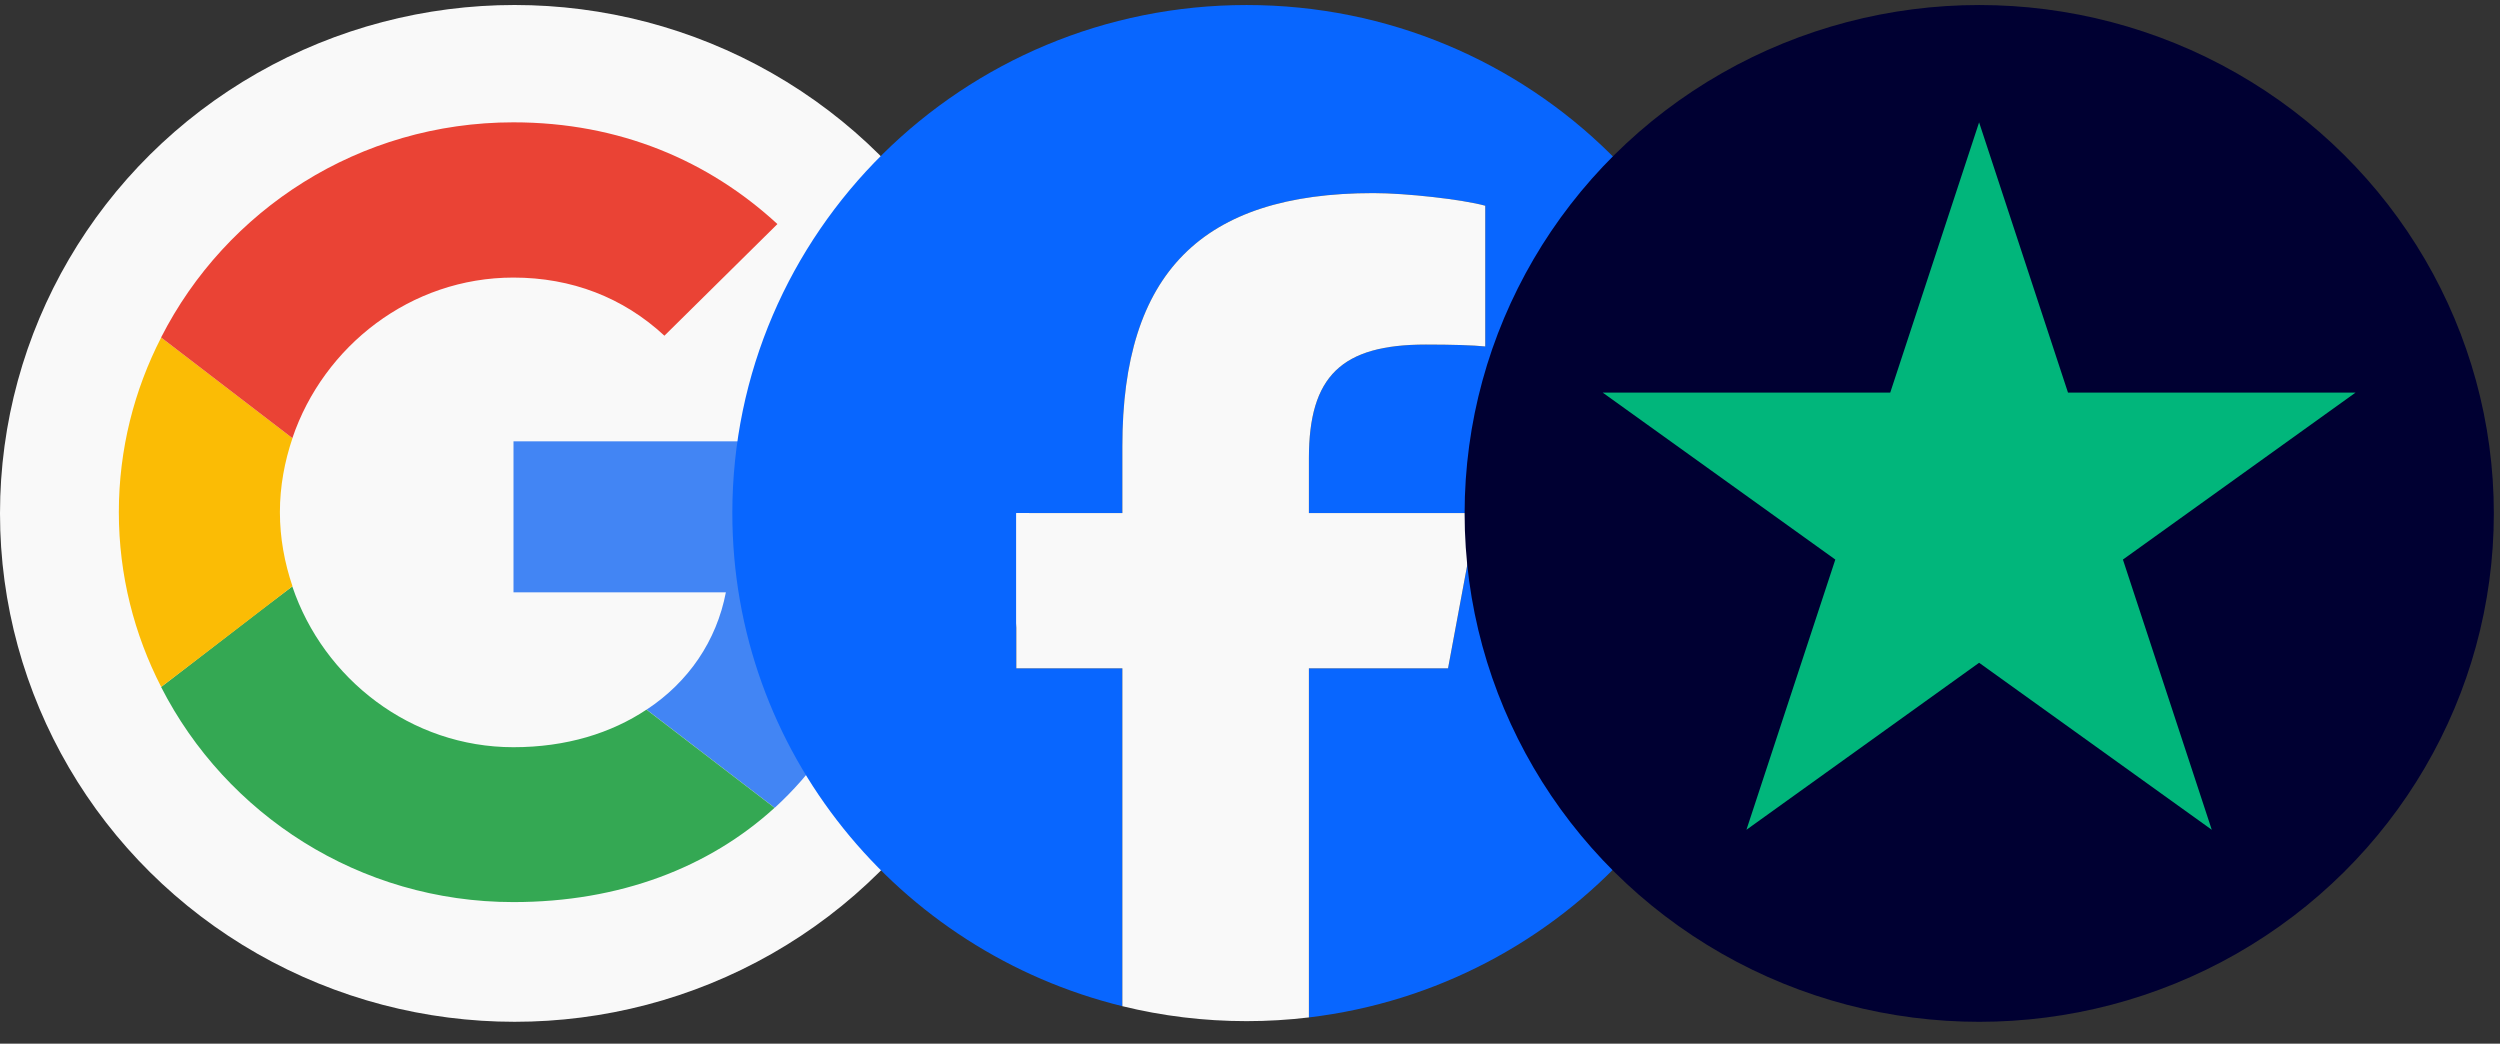
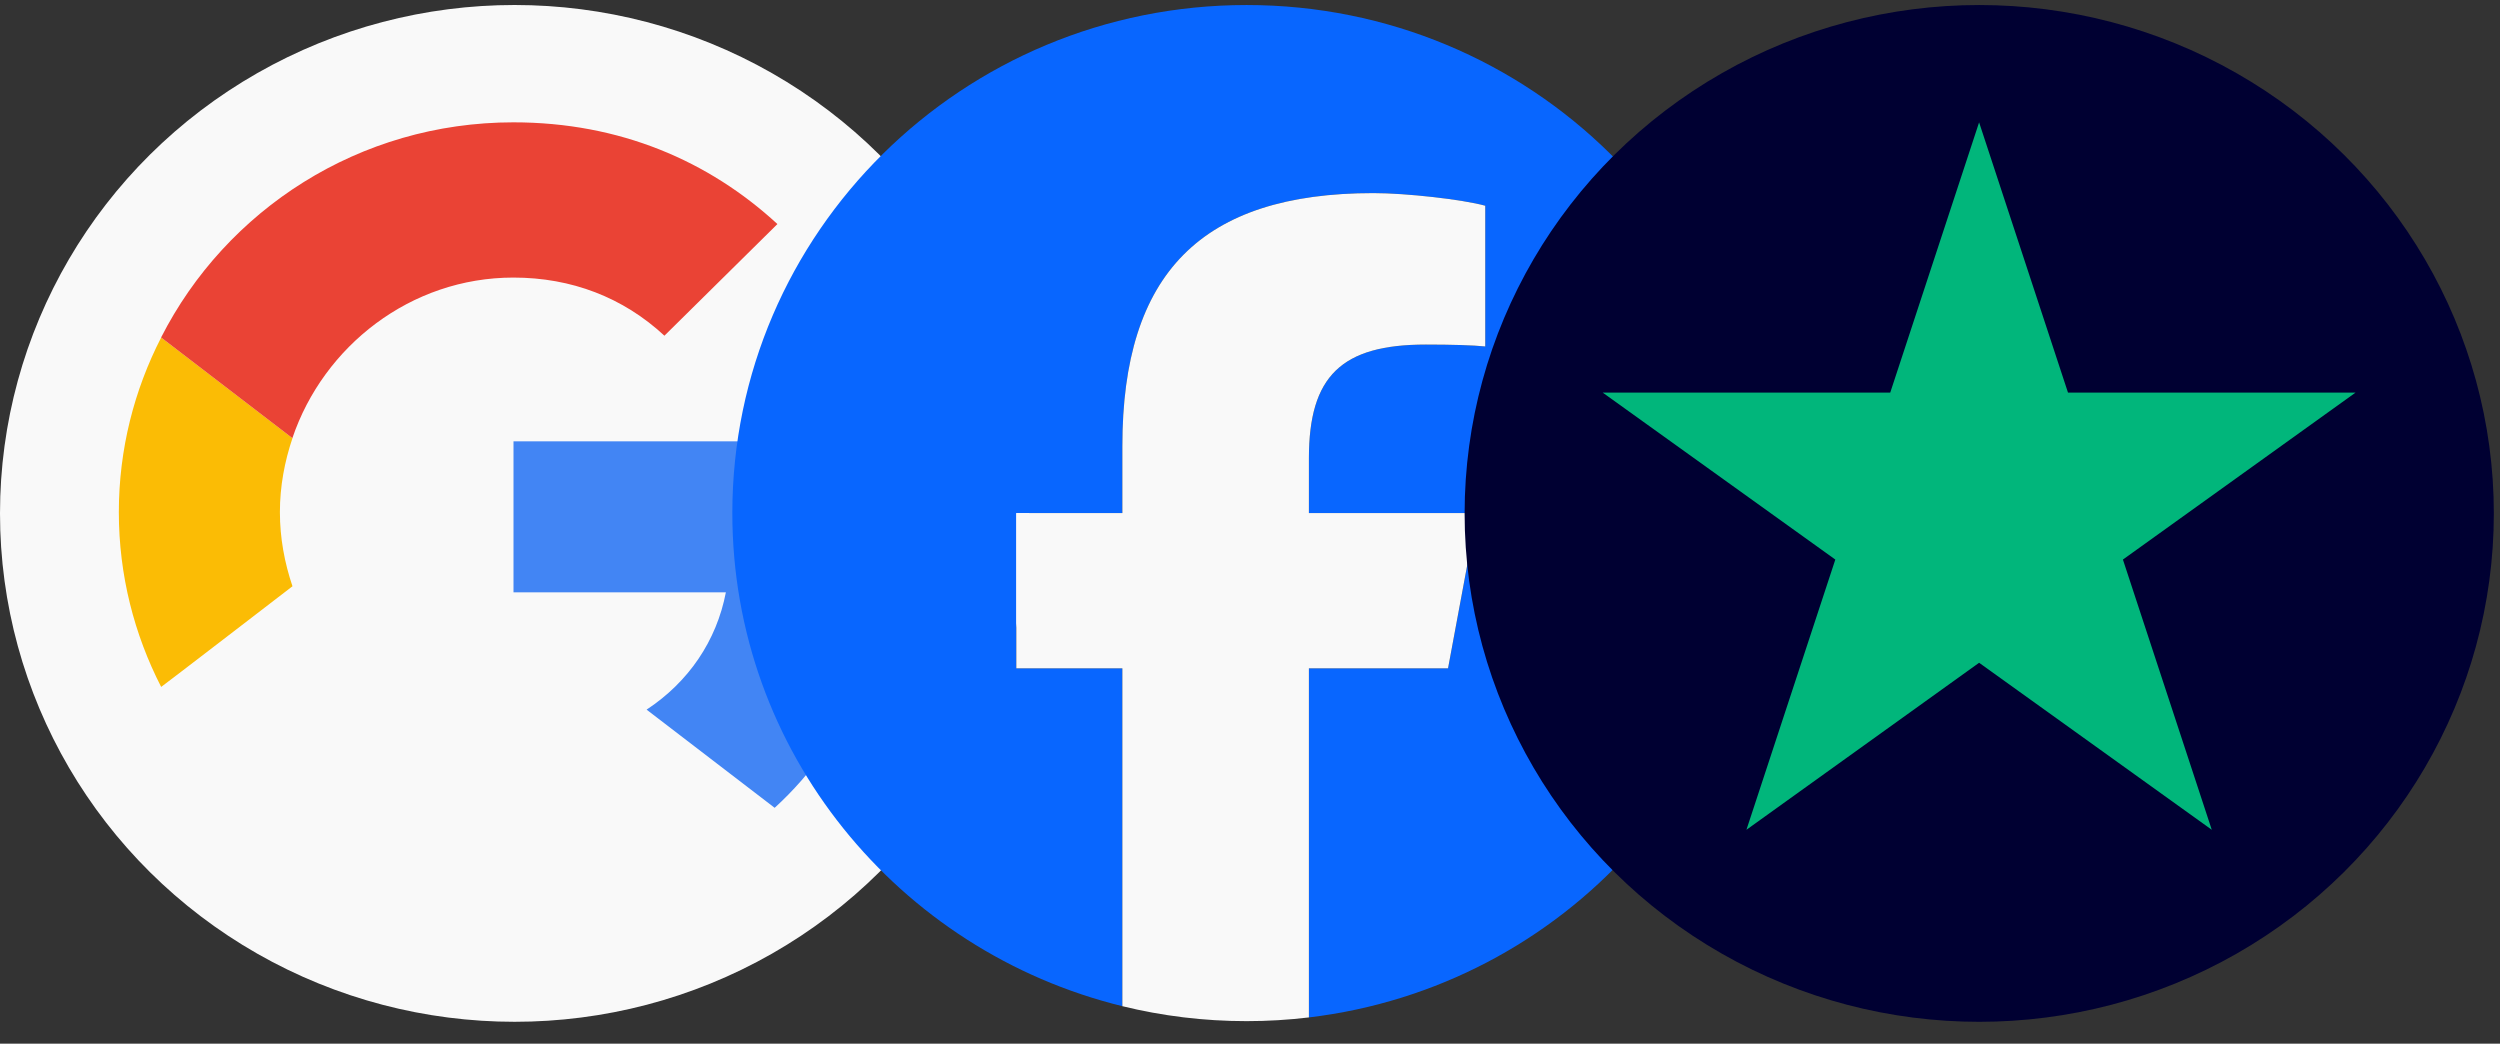
<svg xmlns="http://www.w3.org/2000/svg" width="103" height="43" viewBox="0 0 103 43" fill="none">
  <rect x="0" y="0" width="103" height="43" fill="#333333" stroke="none" />
  <ellipse cx="21.202" cy="21.152" rx="21.202" ry="20.946" fill="#F9F9F9" />
  <path d="M21.156 18.183V24.404H29.906C29.522 26.404 28.369 28.098 26.64 29.237L31.916 33.282C34.99 30.478 36.764 26.36 36.764 21.469C36.764 20.33 36.661 19.235 36.469 18.184L21.156 18.183Z" fill="#4285F4" />
-   <path d="M12.04 24.161L10.849 25.061L6.637 28.303C9.312 33.545 14.795 37.166 21.151 37.166C25.541 37.166 29.221 35.735 31.912 33.282L26.635 29.237C25.186 30.201 23.339 30.785 21.151 30.785C16.924 30.785 13.332 27.967 12.046 24.17L12.04 24.161Z" fill="#34A853" />
  <path d="M6.64 13.905C5.532 16.065 4.896 18.504 4.896 21.103C4.896 23.701 5.532 26.14 6.64 28.301C6.64 28.315 12.05 24.154 12.05 24.154C11.725 23.191 11.532 22.169 11.532 21.102C11.532 20.037 11.725 19.015 12.05 18.051L6.64 13.905Z" fill="#FBBC05" />
  <path d="M21.151 11.436C23.546 11.436 25.674 12.254 27.374 13.831L32.03 9.231C29.207 6.632 25.541 5.04 21.151 5.04C14.796 5.04 9.312 8.647 6.637 13.904L12.046 18.051C13.332 14.255 16.924 11.436 21.151 11.436Z" fill="#EA4335" />
  <g clip-path="url(#clip0_465_2375)">
    <path d="M72.549 21.139C72.549 9.579 63.062 0.207 51.36 0.207C39.658 0.207 30.172 9.579 30.172 21.139C30.172 30.956 37.013 39.193 46.242 41.455V27.536H41.873V21.139H46.242V18.383C46.242 11.258 49.506 7.956 56.586 7.956C57.929 7.956 60.245 8.216 61.193 8.476V14.274C60.693 14.222 59.824 14.196 58.745 14.196C55.271 14.196 53.928 15.496 53.928 18.877V21.139H60.849L59.66 27.536H53.928V41.918C64.42 40.666 72.549 31.841 72.549 21.139Z" fill="#0866FF" />
    <path d="M59.659 27.536L60.848 21.139H53.927V18.877C53.927 15.496 55.27 14.196 58.744 14.196C59.823 14.196 60.692 14.222 61.192 14.274V8.476C60.244 8.215 57.928 7.956 56.585 7.956C49.505 7.956 46.241 11.258 46.241 18.383V21.139H41.872V27.536H46.241V41.455C47.88 41.857 49.595 42.071 51.359 42.071C52.228 42.071 53.085 42.019 53.927 41.918V27.536H59.658H59.659Z" fill="#F9F9F9" />
  </g>
  <ellipse cx="81.544" cy="21.153" rx="21.202" ry="20.946" fill="#000032" />
  <path d="M81.539 5.041L85.201 16.174H97.05L87.464 23.054L91.125 34.187L81.539 27.306L71.953 34.187L75.615 23.054L66.029 16.174H77.878L81.539 5.041Z" fill="#01B67B" />
  <defs>
    <clipPath id="clip0_465_2375">
      <rect width="42.377" height="41.865" fill="white" transform="translate(30.172 0.207)" />
    </clipPath>
  </defs>
</svg>